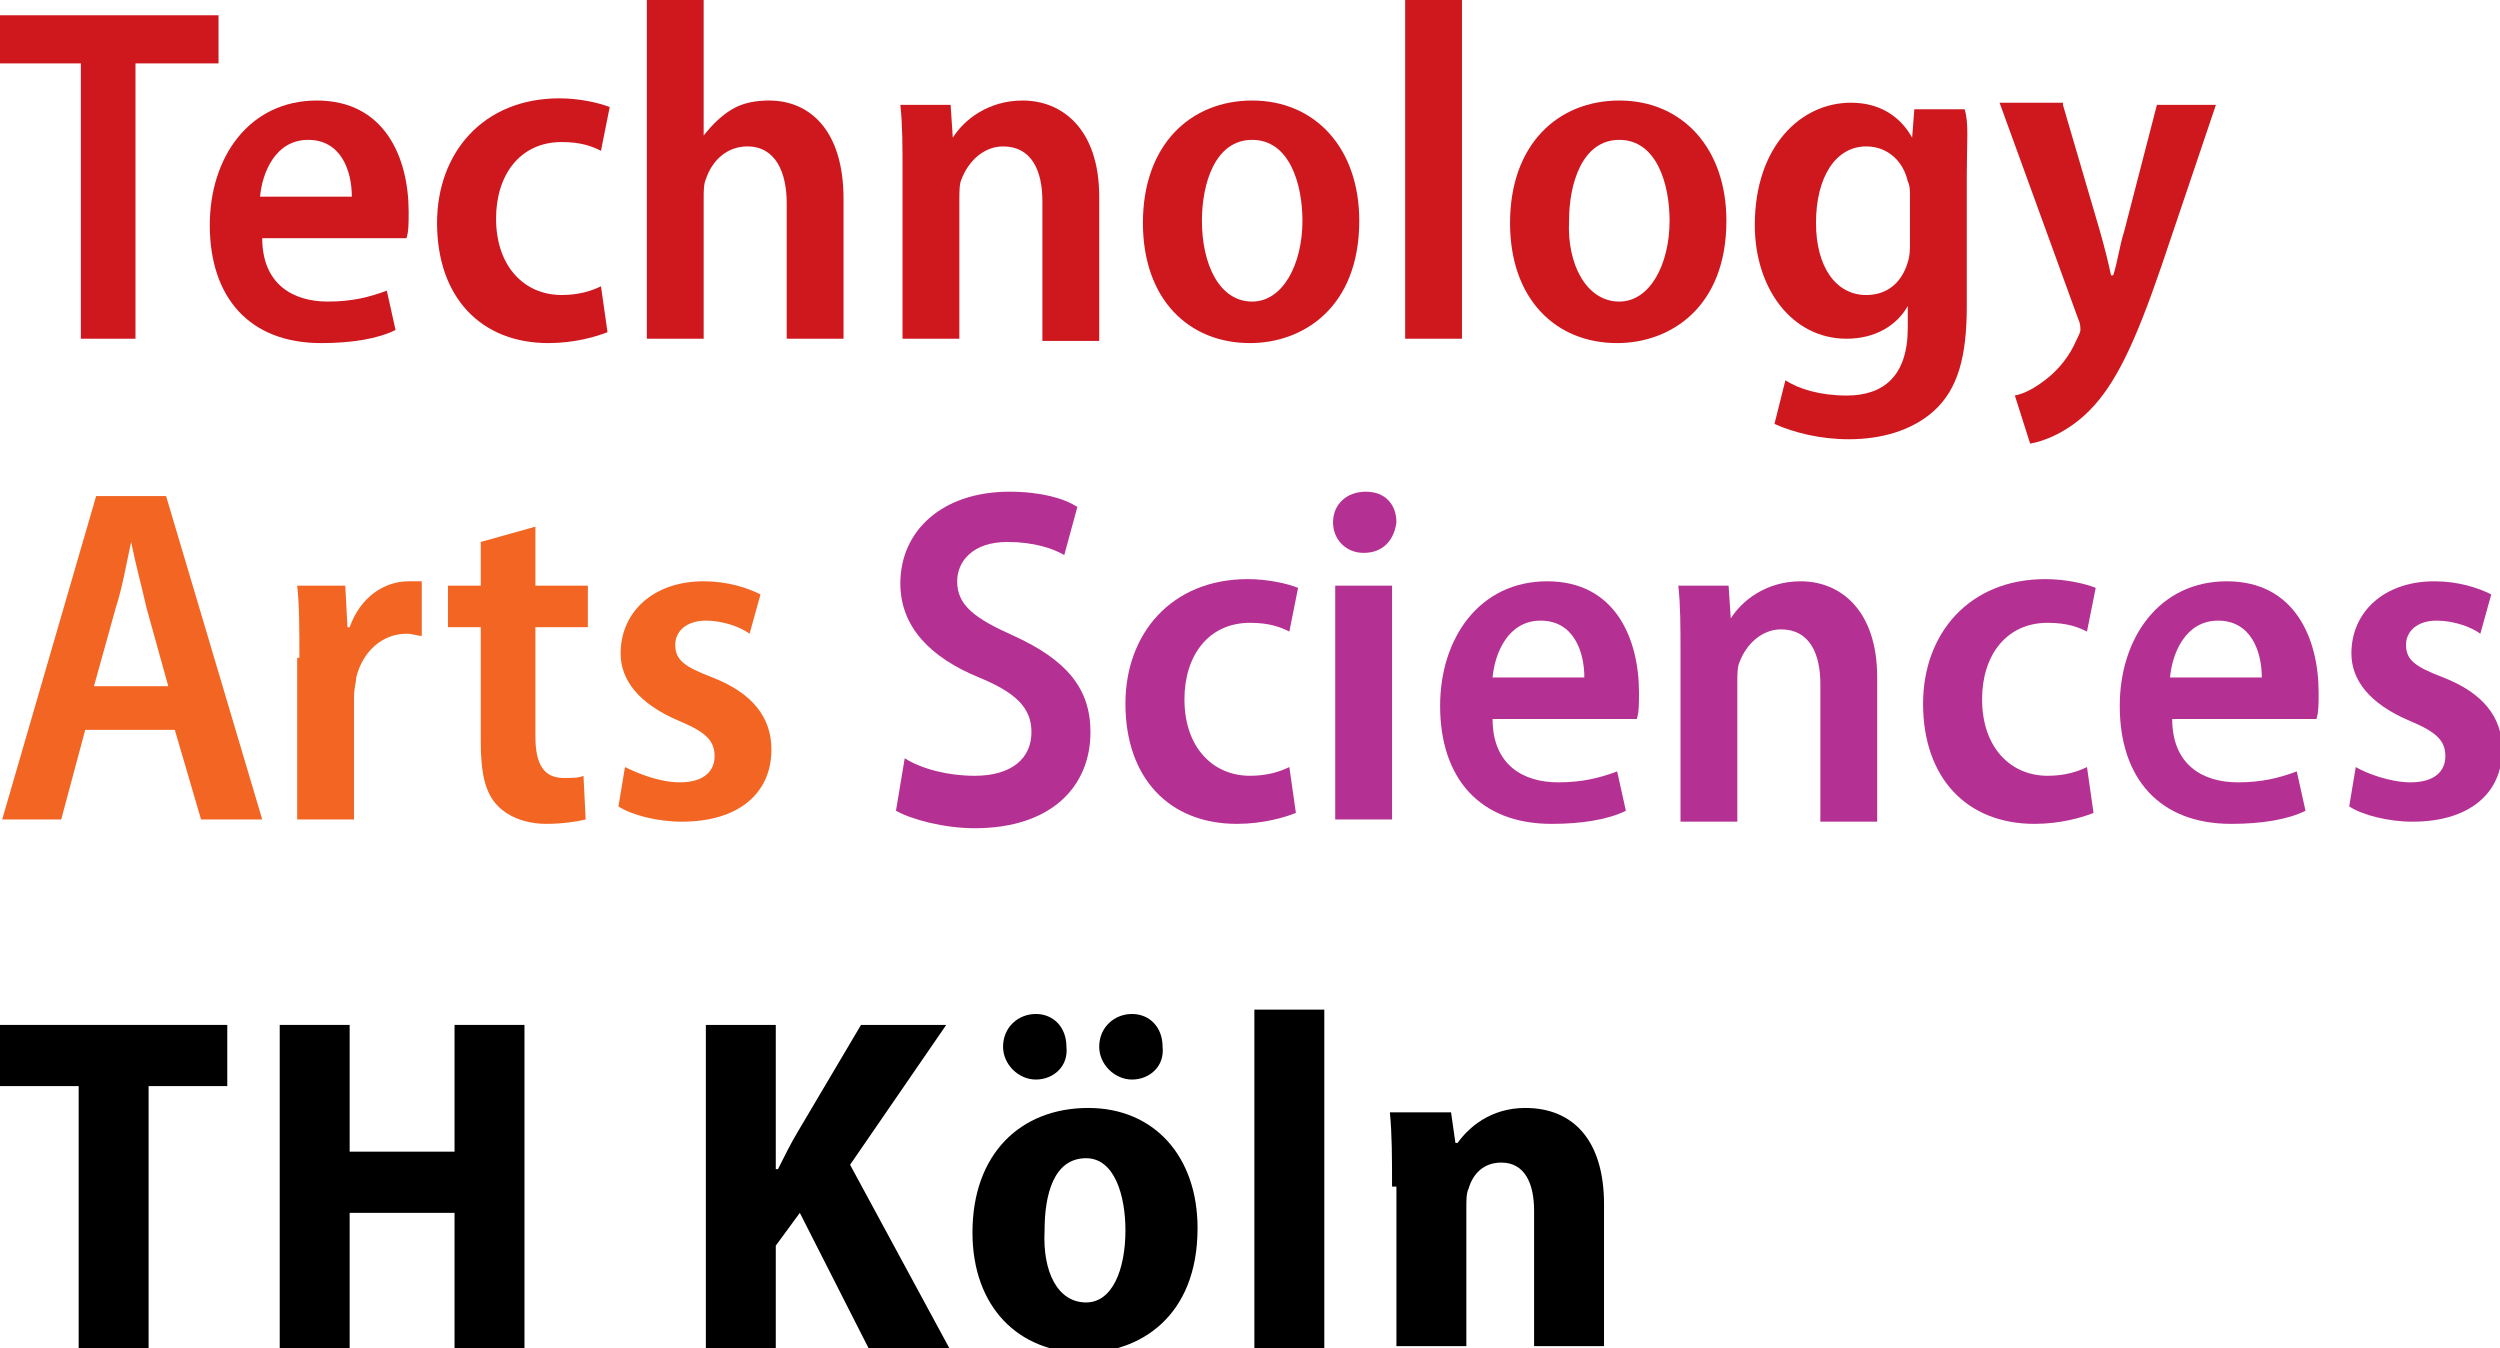
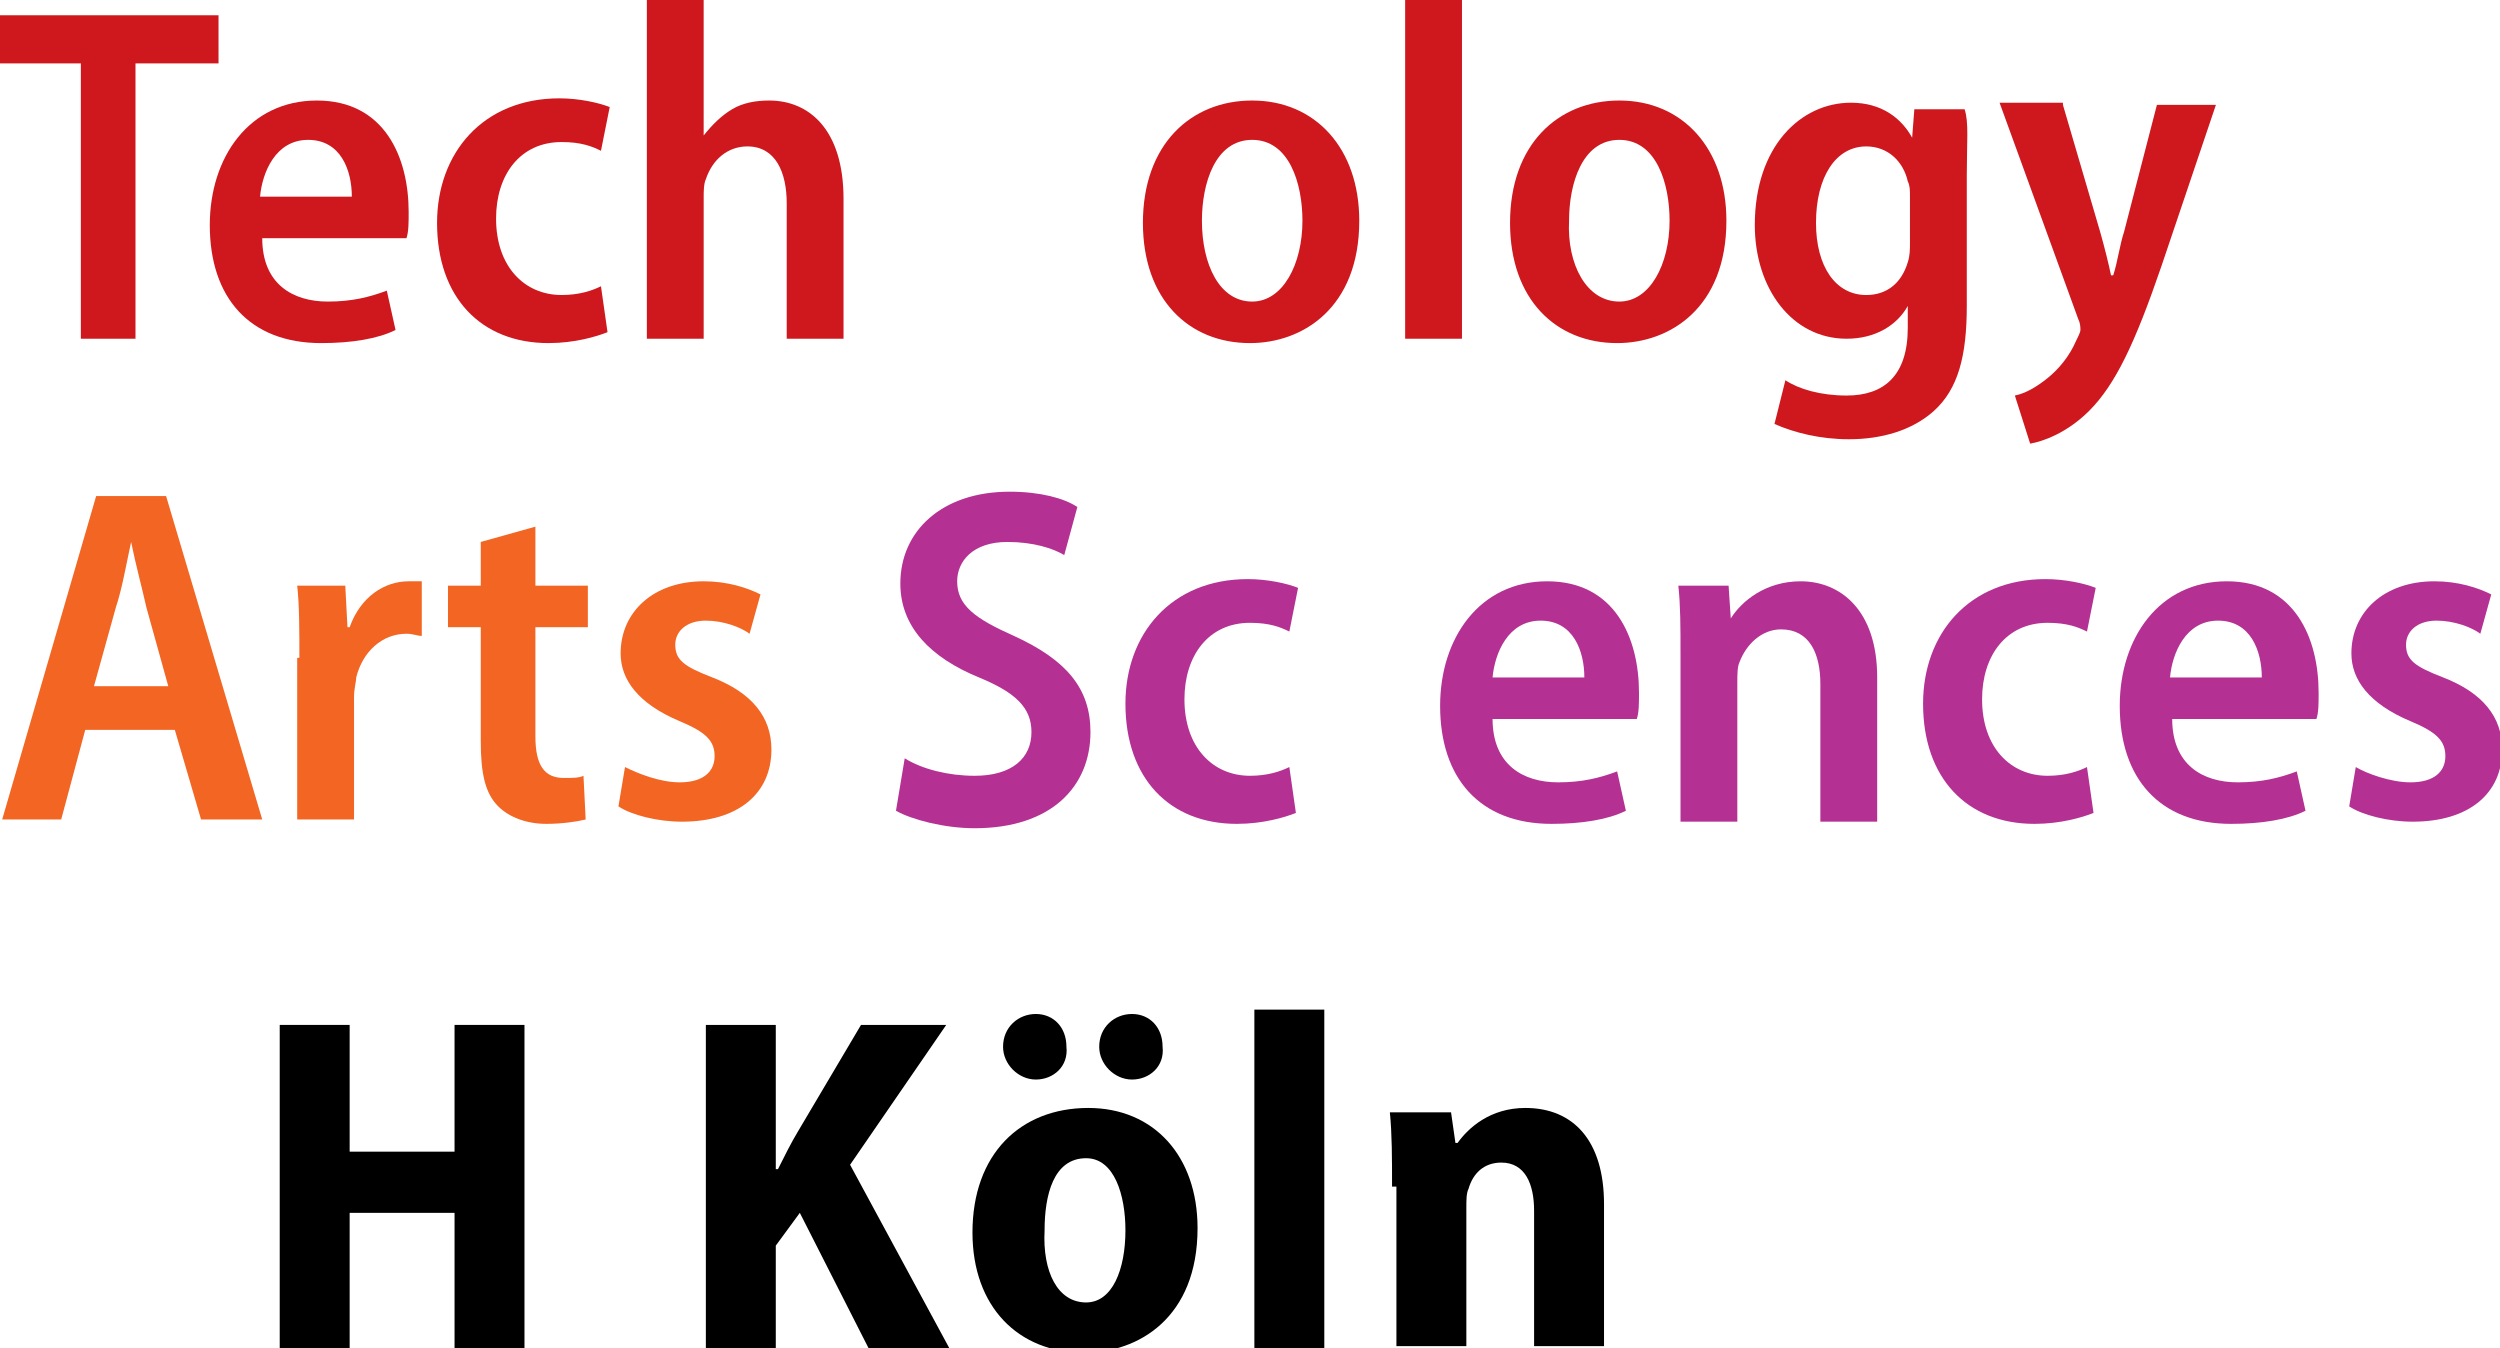
<svg xmlns="http://www.w3.org/2000/svg" version="1.1" id="Ebene_1" x="0px" y="0px" viewBox="0 0 114.4 61.7" style="enable-background:new 0 0 114.4 61.7;" xml:space="preserve">
  <style type="text/css">
	.st0{fill:#CE181E;}
	.st1{fill:#F26522;}
	.st2{fill:#B43092;}
</style>
  <g>
    <path class="st0" d="M3.7,2.9h-3.8V0.7H10v2.2H6.2v12.6H3.7V2.9z" />
    <path class="st0" d="M12,10.9c0,2.1,1.4,2.9,3,2.9c1.1,0,1.9-0.2,2.7-0.5l0.4,1.8c-0.8,0.4-2,0.6-3.4,0.6c-3.3,0-5.1-2.1-5.1-5.4   c0-3.1,1.8-5.7,4.9-5.7c3.1,0,4.2,2.6,4.2,5.1c0,0.5,0,0.9-0.1,1.2H12z M16.1,9c0-1.2-0.5-2.6-2-2.6c-1.5,0-2.1,1.5-2.2,2.6H16.1z" />
    <path class="st0" d="M27.8,15.2c-0.5,0.2-1.5,0.5-2.7,0.5c-3.1,0-5.1-2.1-5.1-5.5c0-3.2,2.1-5.7,5.6-5.7c0.9,0,1.8,0.2,2.3,0.4   l-0.4,2c-0.4-0.2-0.9-0.4-1.8-0.4c-1.9,0-3,1.5-3,3.5c0,2.2,1.3,3.5,3,3.5c0.8,0,1.4-0.2,1.8-0.4L27.8,15.2z" />
    <path class="st0" d="M29.6,0h2.6v6.2h0C32.6,5.7,33,5.3,33.5,5c0.5-0.3,1.1-0.4,1.7-0.4c1.8,0,3.4,1.3,3.4,4.5v6.4H36V9.3   c0-1.4-0.5-2.6-1.8-2.6c-0.9,0-1.6,0.6-1.9,1.5c-0.1,0.2-0.1,0.6-0.1,0.8v6.5h-2.6V0z" />
-     <path class="st0" d="M41.3,7.9c0-1.2,0-2.2-0.1-3.1h2.3l0.1,1.5h0c0.5-0.8,1.6-1.7,3.2-1.7c1.8,0,3.5,1.3,3.5,4.4v6.6h-2.6V9.2   c0-1.4-0.5-2.5-1.8-2.5c-0.9,0-1.6,0.7-1.9,1.5c-0.1,0.2-0.1,0.6-0.1,0.9v6.4h-2.6V7.9z" />
    <path class="st0" d="M57.2,15.7c-2.8,0-4.9-2-4.9-5.5c0-3.6,2.2-5.6,5-5.6c2.9,0,4.9,2.2,4.9,5.5C62.2,14.1,59.6,15.7,57.2,15.7   L57.2,15.7z M57.3,13.8c1.4,0,2.3-1.7,2.3-3.7c0-1.7-0.6-3.7-2.3-3.7c-1.7,0-2.3,2-2.3,3.7C55,12.1,55.8,13.8,57.3,13.8L57.3,13.8z   " />
    <path class="st0" d="M64.3,0h2.6v15.5h-2.6V0z" />
    <path class="st0" d="M74,15.7c-2.8,0-4.9-2-4.9-5.5c0-3.6,2.2-5.6,5-5.6c2.9,0,4.9,2.2,4.9,5.5C79,14.1,76.4,15.7,74,15.7L74,15.7z    M74.1,13.8c1.4,0,2.3-1.7,2.3-3.7c0-1.7-0.6-3.7-2.3-3.7c-1.7,0-2.3,2-2.3,3.7C71.7,12.1,72.6,13.8,74.1,13.8L74.1,13.8z" />
    <path class="st0" d="M90,14c0,2.3-0.4,3.8-1.5,4.8c-1,0.9-2.4,1.3-3.9,1.3c-1.3,0-2.5-0.3-3.4-0.7l0.5-2c0.6,0.4,1.6,0.7,2.8,0.7   c1.7,0,2.8-0.9,2.8-3.1V14h0c-0.5,0.9-1.5,1.5-2.8,1.5c-2.5,0-4.2-2.3-4.2-5.2c0-3.6,2.1-5.6,4.4-5.6c1.4,0,2.3,0.7,2.8,1.6h0   l0.1-1.3h2.3C90.1,5.6,90,6.5,90,8V14z M87.4,9c0-0.3,0-0.5-0.1-0.7c-0.2-0.9-0.9-1.6-1.9-1.6c-1.4,0-2.3,1.4-2.3,3.5   c0,2,0.9,3.3,2.3,3.3c0.9,0,1.6-0.5,1.9-1.5c0.1-0.3,0.1-0.6,0.1-0.9V9z" />
    <path class="st0" d="M94.4,4.8l1.7,5.8c0.2,0.7,0.4,1.5,0.5,2h0.1c0.2-0.6,0.3-1.4,0.5-2l1.5-5.8h2.7l-2.5,7.4   c-1.2,3.5-2.1,5.4-3.3,6.6c-1,1-2.1,1.4-2.7,1.5l-0.7-2.2c0.5-0.1,1-0.4,1.5-0.8c0.5-0.4,1-1,1.3-1.7c0.1-0.2,0.2-0.4,0.2-0.5   c0-0.1,0-0.3-0.1-0.5l-3.6-9.9H94.4z" />
    <path class="st1" d="M3.9,33.4l-1.1,4.1H0.1l4.3-14.8h3.2L12,37.5H9.2l-1.2-4.1H3.9z M7.7,31.4l-1-3.6c-0.2-0.9-0.5-2-0.7-3h0   c-0.2,0.9-0.4,2.1-0.7,3l-1,3.6H7.7z" />
    <path class="st1" d="M13.7,30.1c0-1.3,0-2.4-0.1-3.3h2.2l0.1,1.9h0.1c0.5-1.4,1.6-2.1,2.7-2.1c0.3,0,0.4,0,0.6,0v2.5   c-0.2,0-0.4-0.1-0.7-0.1c-1.1,0-2,0.8-2.3,2c0,0.2-0.1,0.5-0.1,0.9v5.6h-2.6V30.1z" />
    <path class="st1" d="M24.5,24.1v2.7h2.4v1.9h-2.4v5c0,1.3,0.4,1.9,1.3,1.9c0.4,0,0.7,0,0.9-0.1l0.1,2c-0.4,0.1-1.1,0.2-1.8,0.2   c-0.9,0-1.7-0.3-2.2-0.8c-0.6-0.6-0.8-1.5-0.8-3v-5.2h-1.5v-1.9h1.5v-2L24.5,24.1z" />
    <path class="st1" d="M28.6,35.1c0.6,0.3,1.6,0.7,2.5,0.7c1.1,0,1.6-0.5,1.6-1.2c0-0.7-0.4-1.1-1.6-1.6c-1.9-0.8-2.7-1.9-2.7-3.1   c0-1.9,1.5-3.3,3.8-3.3c1.1,0,2,0.3,2.6,0.6L34.3,29c-0.4-0.3-1.2-0.6-2-0.6c-0.9,0-1.4,0.5-1.4,1.1c0,0.7,0.4,1,1.7,1.5   c1.8,0.7,2.7,1.8,2.7,3.3c0,2-1.5,3.3-4.1,3.3c-1.1,0-2.3-0.3-2.9-0.7L28.6,35.1z" />
    <path class="st2" d="M41.4,34.7c0.8,0.5,2,0.8,3.2,0.8c1.7,0,2.6-0.8,2.6-2c0-1.1-0.7-1.8-2.4-2.5c-2.2-0.9-3.6-2.3-3.6-4.3   c0-2.4,1.9-4.2,5-4.2c1.4,0,2.5,0.3,3.1,0.7l-0.6,2.2c-0.5-0.3-1.4-0.6-2.6-0.6c-1.6,0-2.3,0.9-2.3,1.8c0,1.1,0.8,1.7,2.6,2.5   c2.4,1.1,3.5,2.4,3.5,4.4c0,2.5-1.8,4.4-5.3,4.4c-1.4,0-2.9-0.4-3.6-0.8L41.4,34.7z" />
    <path class="st2" d="M59.3,37.2c-0.5,0.2-1.5,0.5-2.7,0.5c-3.1,0-5.1-2.1-5.1-5.5c0-3.2,2.1-5.7,5.6-5.7c0.9,0,1.8,0.2,2.3,0.4   l-0.4,2c-0.4-0.2-0.9-0.4-1.8-0.4c-1.9,0-3,1.5-3,3.5c0,2.2,1.3,3.5,3,3.5c0.8,0,1.4-0.2,1.8-0.4L59.3,37.2z" />
-     <path class="st2" d="M62.4,25.3c-0.8,0-1.4-0.6-1.4-1.4c0-0.8,0.6-1.4,1.5-1.4c0.9,0,1.4,0.6,1.4,1.4   C63.8,24.7,63.3,25.3,62.4,25.3L62.4,25.3z M61.1,37.5V26.8h2.6v10.7H61.1z" />
    <path class="st2" d="M68.3,32.9c0,2.1,1.4,2.9,3,2.9c1.1,0,1.9-0.2,2.7-0.5l0.4,1.8c-0.8,0.4-2,0.6-3.4,0.6c-3.3,0-5.1-2.1-5.1-5.4   c0-3.1,1.8-5.7,4.9-5.7c3.1,0,4.2,2.6,4.2,5.1c0,0.5,0,0.9-0.1,1.2H68.3z M72.5,31c0-1.2-0.5-2.6-2-2.6c-1.5,0-2.1,1.5-2.2,2.6   H72.5z" />
    <path class="st2" d="M76.9,29.9c0-1.2,0-2.2-0.1-3.1h2.3l0.1,1.5h0c0.5-0.8,1.6-1.7,3.2-1.7c1.8,0,3.5,1.3,3.5,4.4v6.6h-2.6v-6.3   c0-1.4-0.5-2.5-1.8-2.5c-0.9,0-1.6,0.7-1.9,1.5c-0.1,0.2-0.1,0.6-0.1,0.9v6.4h-2.6V29.9z" />
    <path class="st2" d="M95.8,37.2c-0.5,0.2-1.5,0.5-2.7,0.5c-3.1,0-5.1-2.1-5.1-5.5c0-3.2,2.1-5.7,5.6-5.7c0.9,0,1.8,0.2,2.3,0.4   l-0.4,2c-0.4-0.2-0.9-0.4-1.8-0.4c-1.9,0-3,1.5-3,3.5c0,2.2,1.3,3.5,3,3.5c0.8,0,1.4-0.2,1.8-0.4L95.8,37.2z" />
    <path class="st2" d="M99.4,32.9c0,2.1,1.4,2.9,3,2.9c1.1,0,1.9-0.2,2.7-0.5l0.4,1.8c-0.8,0.4-2,0.6-3.4,0.6c-3.3,0-5.1-2.1-5.1-5.4   c0-3.1,1.8-5.7,4.9-5.7c3.1,0,4.2,2.6,4.2,5.1c0,0.5,0,0.9-0.1,1.2H99.4z M103.5,31c0-1.2-0.5-2.6-2-2.6c-1.5,0-2.1,1.5-2.2,2.6   H103.5z" />
    <path class="st2" d="M107.8,35.1c0.5,0.3,1.6,0.7,2.5,0.7c1.1,0,1.6-0.5,1.6-1.2c0-0.7-0.4-1.1-1.6-1.6c-1.9-0.8-2.7-1.9-2.7-3.1   c0-1.9,1.5-3.3,3.8-3.3c1.1,0,2,0.3,2.6,0.6l-0.5,1.8c-0.4-0.3-1.2-0.6-2-0.6c-0.9,0-1.4,0.5-1.4,1.1c0,0.7,0.4,1,1.7,1.5   c1.8,0.7,2.7,1.8,2.7,3.3c0,2-1.5,3.3-4.1,3.3c-1.1,0-2.3-0.3-2.9-0.7L107.8,35.1z" />
-     <path d="M3.6,49.7H0v-2.8h10.4v2.8H6.8v12.1H3.6V49.7z" />
    <path d="M16,46.9v5.8h4.8v-5.8H24v14.8h-3.2v-6.2H16v6.2h-3.2V46.9H16z" />
    <path d="M32.3,46.9h3.2v6.6h0.1c0.3-0.6,0.6-1.2,0.9-1.7l2.9-4.9h3.9l-4.4,6.4l4.6,8.5h-3.7l-3.2-6.3l-1.1,1.5v4.9h-3.2V46.9z" />
    <path d="M49.6,61.9c-3,0-5.1-2.1-5.1-5.5c0-3.6,2.2-5.7,5.3-5.7c3,0,5,2.2,5,5.5C54.8,60.3,52.1,61.9,49.6,61.9L49.6,61.9z    M47.4,49.4c-0.8,0-1.5-0.7-1.5-1.5c0-0.9,0.7-1.5,1.5-1.5c0.8,0,1.4,0.6,1.4,1.5C48.9,48.8,48.2,49.4,47.4,49.4L47.4,49.4z    M49.7,59.6c1.2,0,1.8-1.5,1.8-3.3c0-1.6-0.5-3.3-1.8-3.3c-1.5,0-1.9,1.7-1.9,3.3C47.7,58.2,48.4,59.6,49.7,59.6L49.7,59.6z    M51.8,49.4c-0.8,0-1.5-0.7-1.5-1.5c0-0.9,0.7-1.5,1.5-1.5c0.8,0,1.4,0.6,1.4,1.5C53.3,48.8,52.6,49.4,51.8,49.4L51.8,49.4z" />
    <path d="M57.4,46.2h3.2v15.5h-3.2V46.2z" />
    <path d="M63.7,54.3c0-1.3,0-2.4-0.1-3.4h2.8l0.2,1.4h0.1c0.5-0.7,1.5-1.6,3.1-1.6c2.2,0,3.6,1.5,3.6,4.4v6.5h-3.2v-6.2   c0-1.2-0.4-2.2-1.5-2.2c-0.8,0-1.3,0.5-1.5,1.2c-0.1,0.2-0.1,0.5-0.1,0.9v6.3h-3.2V54.3z" />
  </g>
</svg>